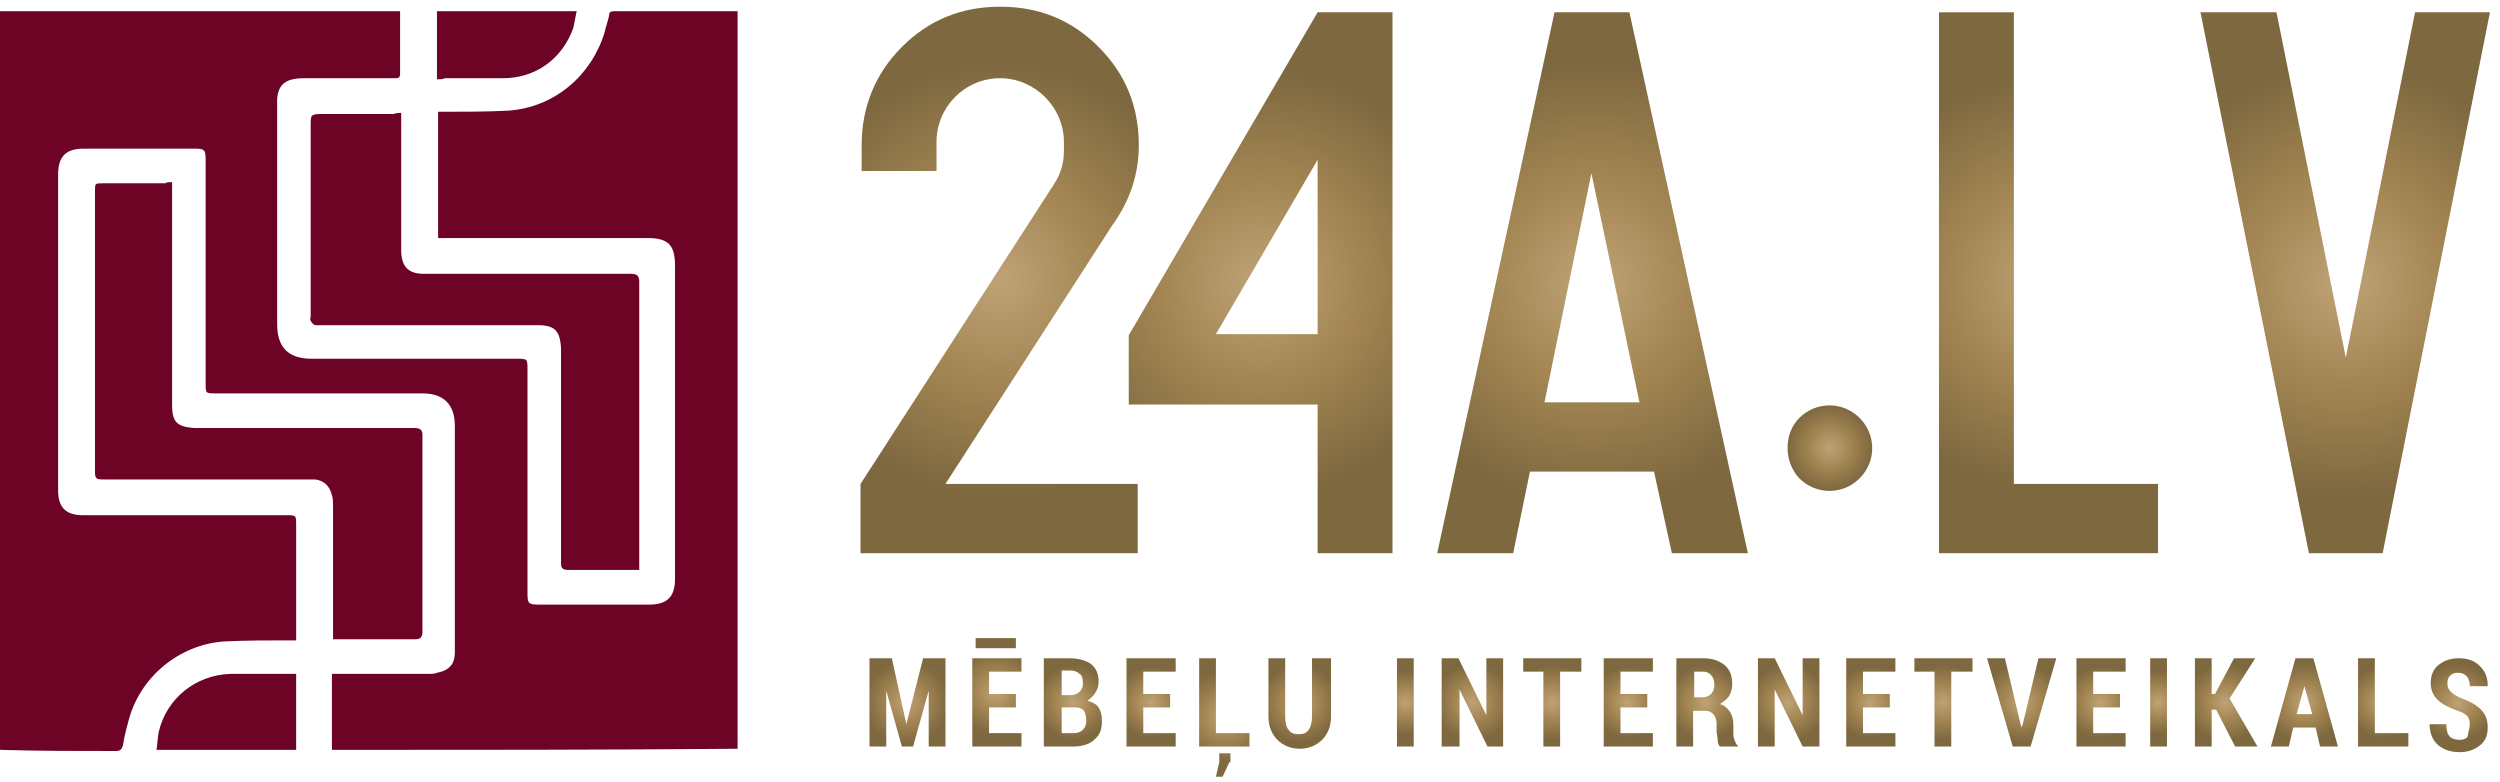
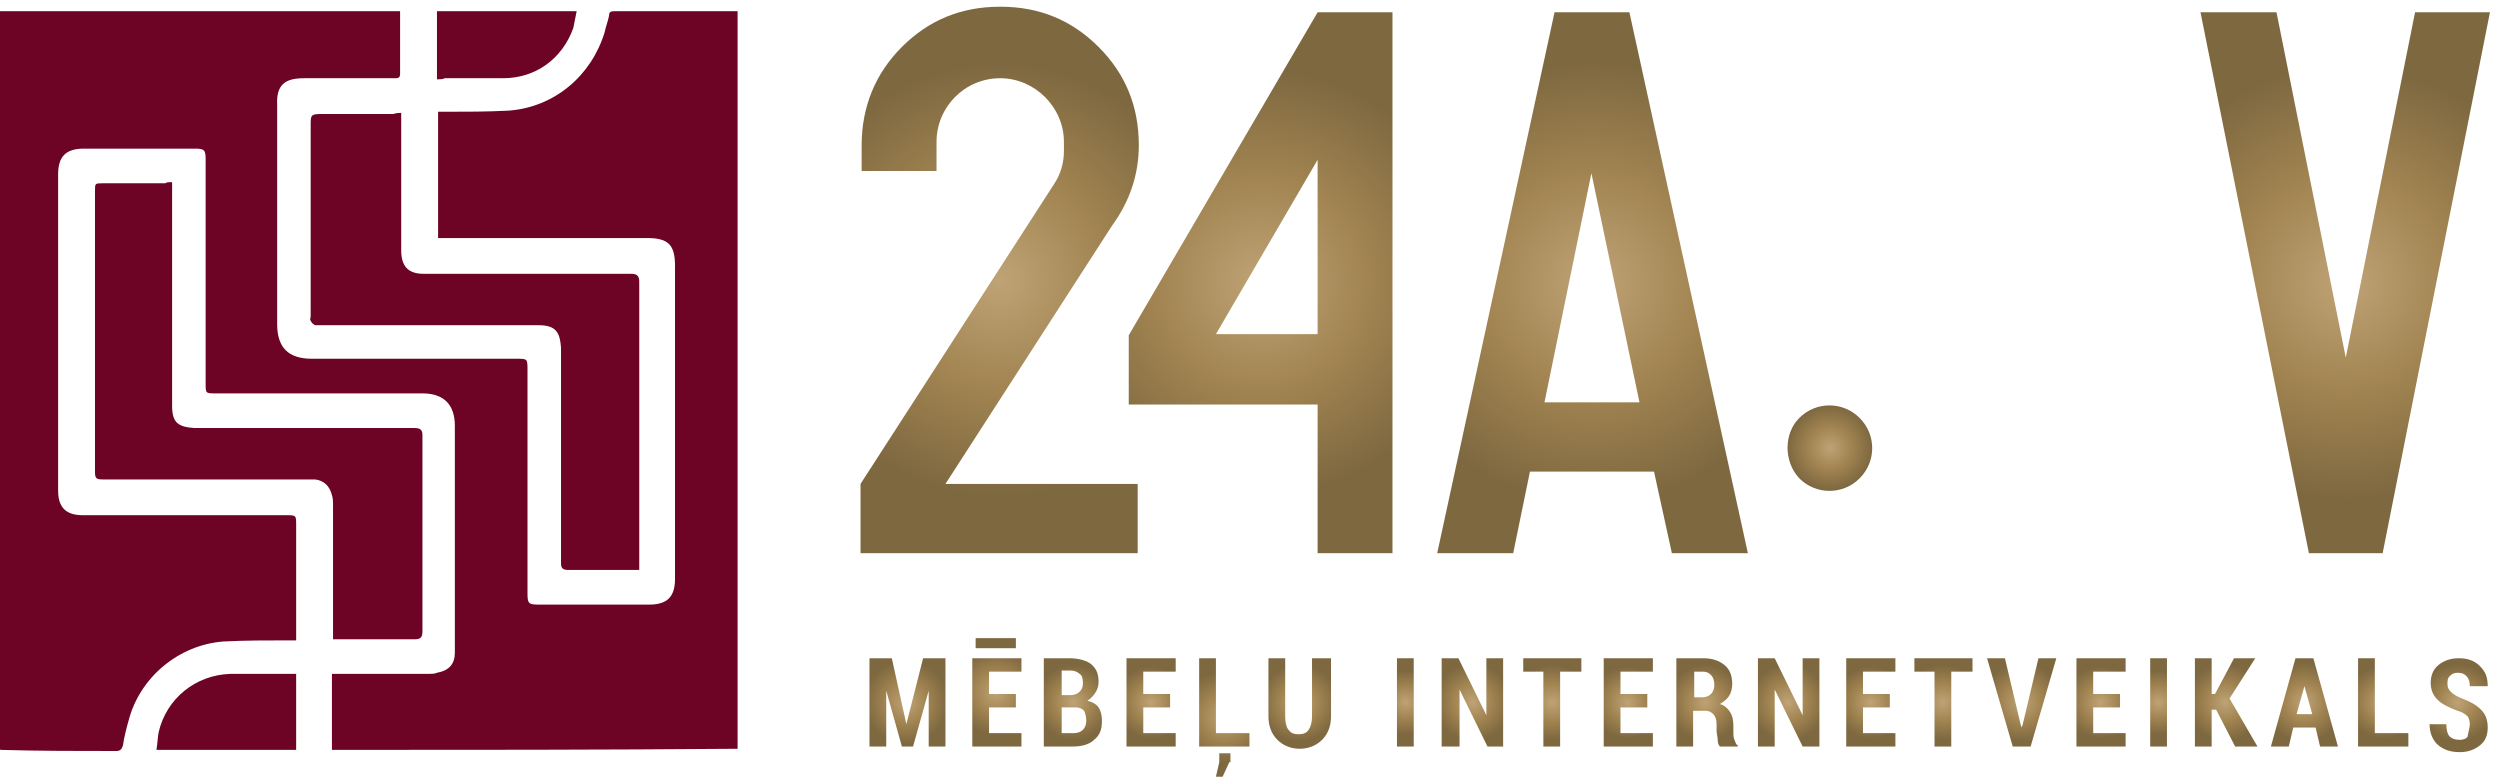
<svg xmlns="http://www.w3.org/2000/svg" version="1.1" id="Layer_1" x="0px" y="0px" viewBox="0 0 223.7 70" style="enable-background:new 0 0 223.7 70;" xml:space="preserve">
  <style type="text/css">
	.st0{fill:#6D0325;}
	.st1{fill:url(#SVGID_1_);}
	.st2{fill:url(#SVGID_2_);}
	.st3{fill:url(#SVGID_3_);}
	.st4{fill:url(#SVGID_4_);}
	.st5{fill:url(#SVGID_5_);}
	.st6{fill:url(#SVGID_6_);}
	.st7{fill:url(#SVGID_7_);}
	.st8{fill:url(#SVGID_8_);}
	.st9{fill:url(#SVGID_9_);}
	.st10{fill:url(#SVGID_10_);}
	.st11{fill:url(#SVGID_11_);}
	.st12{fill:url(#SVGID_12_);}
	.st13{fill:url(#SVGID_13_);}
	.st14{fill:url(#SVGID_14_);}
	.st15{fill:url(#SVGID_15_);}
	.st16{fill:url(#SVGID_16_);}
	.st17{fill:url(#SVGID_17_);}
	.st18{fill:url(#SVGID_18_);}
	.st19{fill:url(#SVGID_19_);}
	.st20{fill:url(#SVGID_20_);}
	.st21{fill:url(#SVGID_21_);}
	.st22{fill:url(#SVGID_22_);}
	.st23{fill:url(#SVGID_23_);}
	.st24{fill:url(#SVGID_24_);}
	.st25{fill:url(#SVGID_25_);}
	.st26{fill:url(#SVGID_26_);}
	.st27{fill:url(#SVGID_27_);}
</style>
  <g>
    <path class="st0" d="M29.7,67.1c0-2.3,0-4.5,0-6.8c0.2,0,0.4,0,0.6,0c2.7,0,5.4,0,8,0c0.3,0,0.6,0,0.8-0.1c1.1-0.2,1.6-0.8,1.6-1.8   c0-4.6,0-9.2,0-13.8c0-2.2,0-4.3,0-6.5c0-1.9-1-2.9-2.9-2.9c-2.9,0-5.9,0-8.8,0c-3.2,0-6.5,0-9.7,0c-0.9,0-0.9,0-0.9-0.9   c0-6.7,0-13.4,0-20c0-0.9-0.1-1-1-1c-3.3,0-6.6,0-9.9,0c-1.6,0-2.3,0.7-2.3,2.3c0,9.4,0,18.9,0,28.3c0,1.5,0.7,2.2,2.2,2.2   c6.1,0,12.1,0,18.2,0c0.9,0,0.9,0,0.9,0.9c0,3.4,0,6.8,0,10.3c-0.2,0-0.4,0-0.6,0c-2,0-3.9,0-5.9,0.1c-4,0.3-7.5,3.2-8.5,7.1   c-0.2,0.7-0.4,1.5-0.5,2.2c-0.1,0.3-0.2,0.5-0.6,0.5c-3.4,0-6.9,0-10.3-0.1c0,0-0.1,0-0.2-0.1c0-22,0-44,0-66c11.9,0,23.9,0,35.9,0   c0,0.1,0,0.2,0,0.2c0,1.8,0,3.6,0,5.4C35.8,7,35.6,7,35.3,7c-2.7,0-5.4,0-8.1,0c-1.6,0-2.5,0.5-2.4,2.4c0,6.5,0,13.1,0,19.6   c0,2.1,1,3.1,3.1,3.1c6.1,0,12.2,0,18.3,0c1,0,1,0,1,1c0,6.7,0,13.3,0,20c0,0.9,0.1,1,1,1c3.3,0,6.6,0,9.9,0c1.6,0,2.3-0.7,2.3-2.3   c0-9.3,0-18.7,0-28c0-1.9-0.6-2.5-2.5-2.5c-6,0-12,0-18,0c-0.2,0-0.5,0-0.7,0c0-3.8,0-7.5,0-11.3c0.2,0,0.4,0,0.6,0   c1.9,0,3.8,0,5.7-0.1c4.1-0.3,7.4-3.1,8.6-7c0.1-0.5,0.3-1,0.4-1.5C54.5,1.1,54.6,1,55,1c3.6,0,7.2,0,10.8,0c0.1,0,0.1,0,0.2,0   c0,22,0,44,0,66C53.9,67.1,41.9,67.1,29.7,67.1z" />
    <path class="st0" d="M15.4,16.3c0,0.3,0,0.5,0,0.7c0,6.4,0,12.9,0,19.3c0,1.5,0.5,1.9,2,2c6.4,0,12.8,0,19.2,0c0.2,0,0.3,0,0.5,0   c0.4,0,0.7,0.1,0.7,0.6c0,5.9,0,11.7,0,17.6c0,0.4-0.1,0.7-0.6,0.7c-2.4,0-4.8,0-7.1,0c-0.1,0-0.1,0-0.3,0c0-0.2,0-0.4,0-0.6   c0-3.8,0-7.6,0-11.4c0-0.3,0-0.6-0.1-0.9c-0.2-0.8-0.7-1.3-1.5-1.4c-0.3,0-0.6,0-0.9,0c-5.5,0-10.9,0-16.4,0c-0.6,0-1.1,0-1.7,0   c-0.6,0-0.7-0.1-0.7-0.7c0-2.2,0-4.4,0-6.6c0-6.2,0-12.3,0-18.5c0-0.7,0-0.7,0.7-0.7c1.9,0,3.7,0,5.6,0   C14.9,16.3,15.1,16.3,15.4,16.3z" />
    <path class="st0" d="M35.9,10.1c0,0.3,0,0.5,0,0.7c0,3.9,0,7.7,0,11.6c0,1.4,0.6,2.1,2,2.1c0.1,0,0.2,0,0.3,0c5.2,0,10.4,0,15.7,0   c0.9,0,1.7,0,2.6,0c0.5,0,0.7,0.2,0.7,0.7c0,8.4,0,16.9,0,25.3c0,0.1,0,0.3,0,0.5c-0.2,0-0.4,0-0.6,0c-1.9,0-3.8,0-5.7,0   c-0.5,0-0.7-0.1-0.7-0.6c0-6.3,0-12.6,0-18.8c0-0.2,0-0.4,0-0.5c-0.1-1.3-0.4-2-2-2c-6.5,0-12.9,0-19.4,0c-0.2,0-0.4,0-0.6,0   c-0.2-0.1-0.3-0.2-0.4-0.4c-0.1-0.1,0-0.3,0-0.4c0-5.7,0-11.4,0-17.1c0-0.9,0-1,1-1c2.1,0,4.3,0,6.4,0   C35.5,10.1,35.7,10.1,35.9,10.1z" />
    <path class="st0" d="M26.5,67.1c-4.2,0-8.3,0-12.5,0c0.1-0.6,0.1-1.1,0.2-1.6c0.7-3,3.3-5.1,6.4-5.2c1.8,0,3.6,0,5.4,0   c0.2,0,0.3,0,0.5,0C26.5,62.5,26.5,64.8,26.5,67.1z" />
    <path class="st0" d="M39.1,7.1c0-2.1,0-4.1,0-6.1c4.1,0,8.2,0,12.5,0c-0.1,0.5-0.2,1-0.3,1.5C50.3,5.3,47.9,7,45,7   c-1.7,0-3.5,0-5.2,0C39.6,7.1,39.4,7.1,39.1,7.1z" />
  </g>
  <g>
    <radialGradient id="SVGID_1_" cx="89.452" cy="25.046" r="19.394" gradientUnits="userSpaceOnUse">
      <stop offset="0" style="stop-color:#BFA376" />
      <stop offset="0.5" style="stop-color:#A18451" />
      <stop offset="1" style="stop-color:#7E6840" />
    </radialGradient>
    <path class="st1" d="M77,49.5v-6.2l17.3-26.8c0.6-0.9,0.9-1.9,0.9-3v-0.8c0-3.1-2.6-5.7-5.7-5.7c-3.2,0-5.7,2.6-5.7,5.7v2.6h-6.7   V13c0-3.4,1.2-6.4,3.6-8.8c2.4-2.4,5.3-3.6,8.8-3.6s6.4,1.2,8.8,3.6c2.4,2.4,3.6,5.3,3.6,8.8c0,2.6-0.8,5-2.4,7.2L84.6,43.3h17.2   v6.2H77z" />
    <radialGradient id="SVGID_2_" cx="112.828" cy="25.288" r="19.031" gradientUnits="userSpaceOnUse">
      <stop offset="0" style="stop-color:#BFA376" />
      <stop offset="0.5" style="stop-color:#A18451" />
      <stop offset="1" style="stop-color:#7E6840" />
    </radialGradient>
    <path class="st2" d="M117.9,1.1l-16.9,28.9v6.2h16.9v13.3h6.7V1.1H117.9z M117.9,29.9h-9.1l9.1-15.6V29.9z" />
    <radialGradient id="SVGID_3_" cx="142.507" cy="25.288" r="19.721" gradientUnits="userSpaceOnUse">
      <stop offset="0" style="stop-color:#BFA376" />
      <stop offset="0.5" style="stop-color:#A18451" />
      <stop offset="1" style="stop-color:#7E6840" />
    </radialGradient>
    <path class="st3" d="M145.8,1.1h-6.7l-10.5,48.4h6.8l1.5-7.3H148l1.6,7.3h6.8L145.8,1.1z M138.2,36l4.2-20.5l4.3,20.5H138.2z" />
    <radialGradient id="SVGID_4_" cx="163.738" cy="40.083" r="3.793" gradientUnits="userSpaceOnUse">
      <stop offset="0" style="stop-color:#BFA376" />
      <stop offset="0.5" style="stop-color:#A18451" />
      <stop offset="1" style="stop-color:#7E6840" />
    </radialGradient>
    <path class="st4" d="M161,37.4c1.5-1.5,3.9-1.5,5.4,0c1.5,1.5,1.5,3.9,0,5.4c-1.5,1.5-3.9,1.5-5.4,0   C159.6,41.3,159.6,38.8,161,37.4z" />
    <radialGradient id="SVGID_5_" cx="183.32" cy="25.288" r="18.457" gradientUnits="userSpaceOnUse">
      <stop offset="0" style="stop-color:#BFA376" />
      <stop offset="0.5" style="stop-color:#A18451" />
      <stop offset="1" style="stop-color:#7E6840" />
    </radialGradient>
-     <path class="st5" d="M173.5,49.5V1.1h6.7v42.2h12.9v6.2H173.5z" />
    <radialGradient id="SVGID_6_" cx="209.852" cy="25.288" r="19.41" gradientUnits="userSpaceOnUse">
      <stop offset="0" style="stop-color:#BFA376" />
      <stop offset="0.5" style="stop-color:#A18451" />
      <stop offset="1" style="stop-color:#7E6840" />
    </radialGradient>
    <path class="st6" d="M206.6,49.5l-9.7-48.4h6.8l6.2,30.9l6.2-30.9h6.7l-9.6,48.4H206.6z" />
    <g>
      <radialGradient id="SVGID_7_" cx="81.097" cy="62.851" r="3.74" gradientUnits="userSpaceOnUse">
        <stop offset="0" style="stop-color:#BFA376" />
        <stop offset="0.5" style="stop-color:#A18451" />
        <stop offset="1" style="stop-color:#7E6840" />
      </radialGradient>
      <path class="st7" d="M81.1,64.8L81.1,64.8l1.5-5.9h2v7.9h-1.5v-5l0,0l-1.4,5h-1l-1.4-5l0,0v5h-1.5v-7.9h2L81.1,64.8z" />
      <radialGradient id="SVGID_8_" cx="89.126" cy="61.974" r="3.766" gradientUnits="userSpaceOnUse">
        <stop offset="0" style="stop-color:#BFA376" />
        <stop offset="0.5" style="stop-color:#A18451" />
        <stop offset="1" style="stop-color:#7E6840" />
      </radialGradient>
      <path class="st8" d="M90.9,63.3h-2.4v2.3h2.9v1.2h-4.4v-7.9h4.4v1.2h-2.9v2h2.4V63.3z M90.9,58h-3.6v-0.9h3.6V58z" />
      <radialGradient id="SVGID_9_" cx="96.038" cy="62.851" r="3.354" gradientUnits="userSpaceOnUse">
        <stop offset="0" style="stop-color:#BFA376" />
        <stop offset="0.5" style="stop-color:#A18451" />
        <stop offset="1" style="stop-color:#7E6840" />
      </radialGradient>
      <path class="st9" d="M93.4,66.8v-7.9h2.3c0.8,0,1.5,0.2,1.9,0.5c0.5,0.4,0.7,0.9,0.7,1.6c0,0.4-0.1,0.7-0.3,1    c-0.2,0.3-0.4,0.5-0.7,0.7c0.4,0.1,0.8,0.3,1,0.6c0.2,0.3,0.3,0.7,0.3,1.2c0,0.8-0.2,1.3-0.7,1.7c-0.4,0.4-1.1,0.6-1.9,0.6H93.4z     M95,62.2h0.8c0.3,0,0.6-0.1,0.8-0.3c0.2-0.2,0.3-0.4,0.3-0.8c0-0.4-0.1-0.7-0.3-0.8c-0.2-0.2-0.5-0.3-0.8-0.3H95V62.2z M95,63.3    v2.3h1.1c0.3,0,0.6-0.1,0.8-0.3c0.2-0.2,0.3-0.5,0.3-0.8c0-0.4-0.1-0.7-0.2-0.9c-0.2-0.2-0.4-0.3-0.7-0.3h-0.1H95z" />
      <radialGradient id="SVGID_10_" cx="102.989" cy="62.851" r="3.213" gradientUnits="userSpaceOnUse">
        <stop offset="0" style="stop-color:#BFA376" />
        <stop offset="0.5" style="stop-color:#A18451" />
        <stop offset="1" style="stop-color:#7E6840" />
      </radialGradient>
      <path class="st10" d="M104.7,63.3h-2.4v2.3h2.9v1.2h-4.4v-7.9h4.4v1.2h-2.9v2h2.4V63.3z" />
      <radialGradient id="SVGID_11_" cx="109.544" cy="64.174" r="4.062" gradientUnits="userSpaceOnUse">
        <stop offset="0" style="stop-color:#BFA376" />
        <stop offset="0.5" style="stop-color:#A18451" />
        <stop offset="1" style="stop-color:#7E6840" />
      </radialGradient>
      <path class="st11" d="M108.8,65.6h3v1.2h-4.5v-7.9h1.5V65.6z M110,68.2l-0.6,1.3h-0.6l0.3-1.3v-0.8h1V68.2z" />
      <radialGradient id="SVGID_12_" cx="116.271" cy="62.908" r="3.463" gradientUnits="userSpaceOnUse">
        <stop offset="0" style="stop-color:#BFA376" />
        <stop offset="0.5" style="stop-color:#A18451" />
        <stop offset="1" style="stop-color:#7E6840" />
      </radialGradient>
      <path class="st12" d="M119.1,58.9v5.2c0,0.9-0.3,1.6-0.8,2.1c-0.5,0.5-1.2,0.8-2,0.8c-0.8,0-1.5-0.3-2-0.8    c-0.5-0.5-0.8-1.2-0.8-2.1v-5.2h1.5v5.2c0,0.5,0.1,1,0.3,1.2c0.2,0.3,0.5,0.4,0.9,0.4c0.4,0,0.7-0.1,0.9-0.4    c0.2-0.3,0.3-0.7,0.3-1.2v-5.2H119.1z" />
      <radialGradient id="SVGID_13_" cx="125.775" cy="62.851" r="2.855" gradientUnits="userSpaceOnUse">
        <stop offset="0" style="stop-color:#BFA376" />
        <stop offset="0.5" style="stop-color:#A18451" />
        <stop offset="1" style="stop-color:#7E6840" />
      </radialGradient>
      <path class="st13" d="M126.5,66.8H125v-7.9h1.5V66.8z" />
      <radialGradient id="SVGID_14_" cx="131.778" cy="62.851" r="3.436" gradientUnits="userSpaceOnUse">
        <stop offset="0" style="stop-color:#BFA376" />
        <stop offset="0.5" style="stop-color:#A18451" />
        <stop offset="1" style="stop-color:#7E6840" />
      </radialGradient>
      <path class="st14" d="M134.6,66.8h-1.5l-2.5-5.1l0,0v5.1H129v-7.9h1.5L133,64l0,0v-5.1h1.5V66.8z" />
      <radialGradient id="SVGID_15_" cx="138.927" cy="62.851" r="3.356" gradientUnits="userSpaceOnUse">
        <stop offset="0" style="stop-color:#BFA376" />
        <stop offset="0.5" style="stop-color:#A18451" />
        <stop offset="1" style="stop-color:#7E6840" />
      </radialGradient>
      <path class="st15" d="M141.5,60.1h-1.9v6.7h-1.5v-6.7h-1.8v-1.2h5.2V60.1z" />
      <radialGradient id="SVGID_16_" cx="145.622" cy="62.851" r="3.213" gradientUnits="userSpaceOnUse">
        <stop offset="0" style="stop-color:#BFA376" />
        <stop offset="0.5" style="stop-color:#A18451" />
        <stop offset="1" style="stop-color:#7E6840" />
      </radialGradient>
      <path class="st16" d="M147.4,63.3h-2.4v2.3h2.9v1.2h-4.4v-7.9h4.4v1.2h-2.9v2h2.4V63.3z" />
      <radialGradient id="SVGID_17_" cx="152.589" cy="62.854" r="3.373" gradientUnits="userSpaceOnUse">
        <stop offset="0" style="stop-color:#BFA376" />
        <stop offset="0.5" style="stop-color:#A18451" />
        <stop offset="1" style="stop-color:#7E6840" />
      </radialGradient>
      <path class="st17" d="M151.5,63.6v3.2h-1.5v-7.9h2.4c0.8,0,1.4,0.2,1.9,0.6c0.5,0.4,0.7,1,0.7,1.7c0,0.4-0.1,0.8-0.3,1.1    c-0.2,0.3-0.5,0.5-0.8,0.7c0.4,0.1,0.7,0.4,0.9,0.7c0.2,0.3,0.3,0.7,0.3,1.2v0.6c0,0.2,0,0.5,0.1,0.7c0.1,0.2,0.1,0.4,0.3,0.5v0.1    h-1.6c-0.1-0.1-0.2-0.3-0.2-0.6c0-0.3-0.1-0.5-0.1-0.8v-0.6c0-0.4-0.1-0.7-0.3-0.9c-0.2-0.2-0.4-0.3-0.7-0.3H151.5z M151.5,62.4    h0.8c0.3,0,0.6-0.1,0.8-0.3c0.2-0.2,0.3-0.5,0.3-0.8c0-0.4-0.1-0.7-0.3-0.9s-0.4-0.3-0.7-0.3h-0.8V62.4z" />
      <radialGradient id="SVGID_18_" cx="160.01" cy="62.851" r="3.436" gradientUnits="userSpaceOnUse">
        <stop offset="0" style="stop-color:#BFA376" />
        <stop offset="0.5" style="stop-color:#A18451" />
        <stop offset="1" style="stop-color:#7E6840" />
      </radialGradient>
      <path class="st18" d="M162.8,66.8h-1.5l-2.5-5.1l0,0v5.1h-1.5v-7.9h1.5l2.5,5.1l0,0v-5.1h1.5V66.8z" />
      <radialGradient id="SVGID_19_" cx="167.375" cy="62.851" r="3.213" gradientUnits="userSpaceOnUse">
        <stop offset="0" style="stop-color:#BFA376" />
        <stop offset="0.5" style="stop-color:#A18451" />
        <stop offset="1" style="stop-color:#7E6840" />
      </radialGradient>
      <path class="st19" d="M169.1,63.3h-2.4v2.3h2.9v1.2h-4.4v-7.9h4.4v1.2h-2.9v2h2.4V63.3z" />
      <radialGradient id="SVGID_20_" cx="173.846" cy="62.851" r="3.356" gradientUnits="userSpaceOnUse">
        <stop offset="0" style="stop-color:#BFA376" />
        <stop offset="0.5" style="stop-color:#A18451" />
        <stop offset="1" style="stop-color:#7E6840" />
      </radialGradient>
      <path class="st20" d="M176.5,60.1h-1.9v6.7h-1.5v-6.7h-1.8v-1.2h5.2V60.1z" />
      <radialGradient id="SVGID_21_" cx="180.905" cy="62.851" r="3.543" gradientUnits="userSpaceOnUse">
        <stop offset="0" style="stop-color:#BFA376" />
        <stop offset="0.5" style="stop-color:#A18451" />
        <stop offset="1" style="stop-color:#7E6840" />
      </radialGradient>
      <path class="st21" d="M180.8,64.8l0.1,0.3h0l0.1-0.3l1.4-5.9h1.6l-2.3,7.9h-1.6l-2.3-7.9h1.6L180.8,64.8z" />
      <radialGradient id="SVGID_22_" cx="187.956" cy="62.851" r="3.213" gradientUnits="userSpaceOnUse">
        <stop offset="0" style="stop-color:#BFA376" />
        <stop offset="0.5" style="stop-color:#A18451" />
        <stop offset="1" style="stop-color:#7E6840" />
      </radialGradient>
      <path class="st22" d="M189.7,63.3h-2.4v2.3h2.9v1.2h-4.4v-7.9h4.4v1.2h-2.9v2h2.4V63.3z" />
      <radialGradient id="SVGID_23_" cx="193.118" cy="62.851" r="2.855" gradientUnits="userSpaceOnUse">
        <stop offset="0" style="stop-color:#BFA376" />
        <stop offset="0.5" style="stop-color:#A18451" />
        <stop offset="1" style="stop-color:#7E6840" />
      </radialGradient>
      <path class="st23" d="M193.9,66.8h-1.5v-7.9h1.5V66.8z" />
      <radialGradient id="SVGID_24_" cx="199.115" cy="62.851" r="3.434" gradientUnits="userSpaceOnUse">
        <stop offset="0" style="stop-color:#BFA376" />
        <stop offset="0.5" style="stop-color:#A18451" />
        <stop offset="1" style="stop-color:#7E6840" />
      </radialGradient>
      <path class="st24" d="M198.3,63.5h-0.4v3.3h-1.5v-7.9h1.5v3.2h0.3l1.7-3.2h1.9l-2.3,3.6l2.5,4.3h-2L198.3,63.5z" />
      <radialGradient id="SVGID_25_" cx="206.178" cy="62.851" r="3.534" gradientUnits="userSpaceOnUse">
        <stop offset="0" style="stop-color:#BFA376" />
        <stop offset="0.5" style="stop-color:#A18451" />
        <stop offset="1" style="stop-color:#7E6840" />
      </radialGradient>
      <path class="st25" d="M207.2,65.1h-2l-0.4,1.7h-1.6l2.2-7.9h1.6l2.2,7.9h-1.6L207.2,65.1z M205.5,63.9h1.4l-0.7-2.5h0L205.5,63.9z    " />
      <radialGradient id="SVGID_26_" cx="213.221" cy="62.851" r="3.222" gradientUnits="userSpaceOnUse">
        <stop offset="0" style="stop-color:#BFA376" />
        <stop offset="0.5" style="stop-color:#A18451" />
        <stop offset="1" style="stop-color:#7E6840" />
      </radialGradient>
      <path class="st26" d="M212.5,65.6h3v1.2H211v-7.9h1.5V65.6z" />
      <radialGradient id="SVGID_27_" cx="219.92" cy="62.851" r="3.426" gradientUnits="userSpaceOnUse">
        <stop offset="0" style="stop-color:#BFA376" />
        <stop offset="0.5" style="stop-color:#A18451" />
        <stop offset="1" style="stop-color:#7E6840" />
      </radialGradient>
      <path class="st27" d="M221,64.8c0-0.3-0.1-0.6-0.2-0.7c-0.2-0.2-0.5-0.4-0.9-0.5c-0.8-0.3-1.4-0.6-1.8-1c-0.4-0.4-0.6-0.9-0.6-1.5    c0-0.6,0.2-1.2,0.7-1.6c0.5-0.4,1.1-0.6,1.8-0.6c0.8,0,1.4,0.2,1.9,0.7s0.7,1,0.7,1.8l0,0H221c0-0.4-0.1-0.7-0.3-0.9    c-0.2-0.2-0.4-0.3-0.8-0.3c-0.3,0-0.5,0.1-0.7,0.3c-0.2,0.2-0.2,0.4-0.2,0.7c0,0.3,0.1,0.5,0.3,0.7c0.2,0.2,0.5,0.4,1,0.6    c0.8,0.3,1.3,0.6,1.7,1c0.4,0.4,0.6,0.9,0.6,1.6c0,0.7-0.2,1.2-0.7,1.6c-0.5,0.4-1.1,0.6-1.8,0.6c-0.8,0-1.4-0.2-1.9-0.6    c-0.5-0.4-0.8-1.1-0.8-1.9l0,0h1.5c0,0.5,0.1,0.9,0.3,1.1c0.2,0.2,0.5,0.3,0.9,0.3c0.3,0,0.6-0.1,0.7-0.3    C220.9,65.3,221,65.1,221,64.8z" />
    </g>
  </g>
</svg>